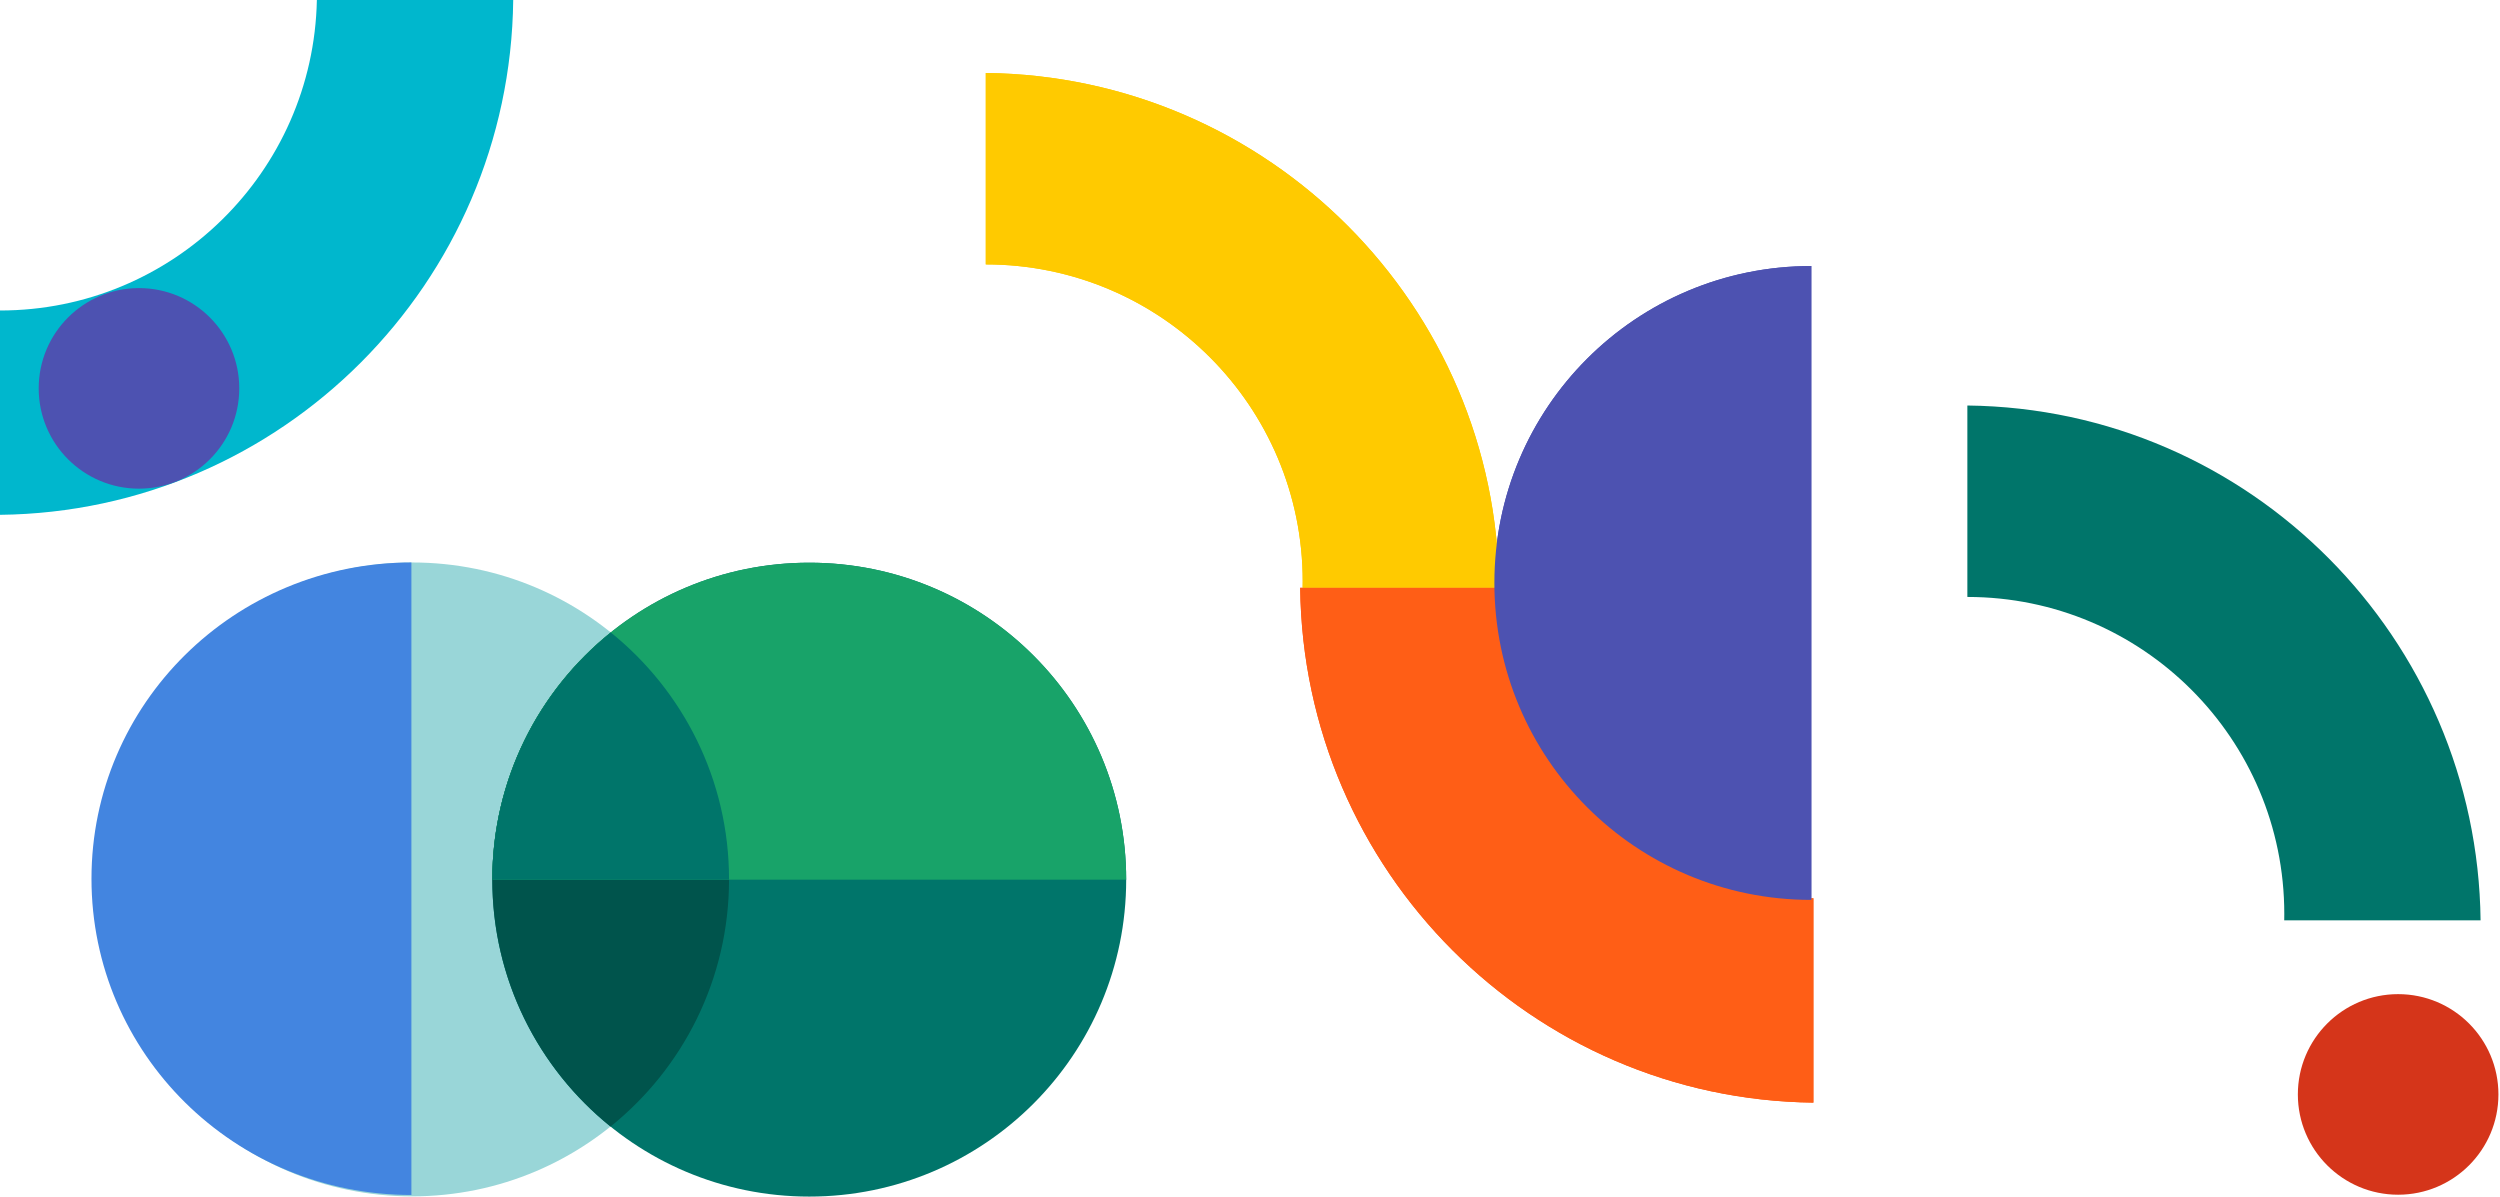
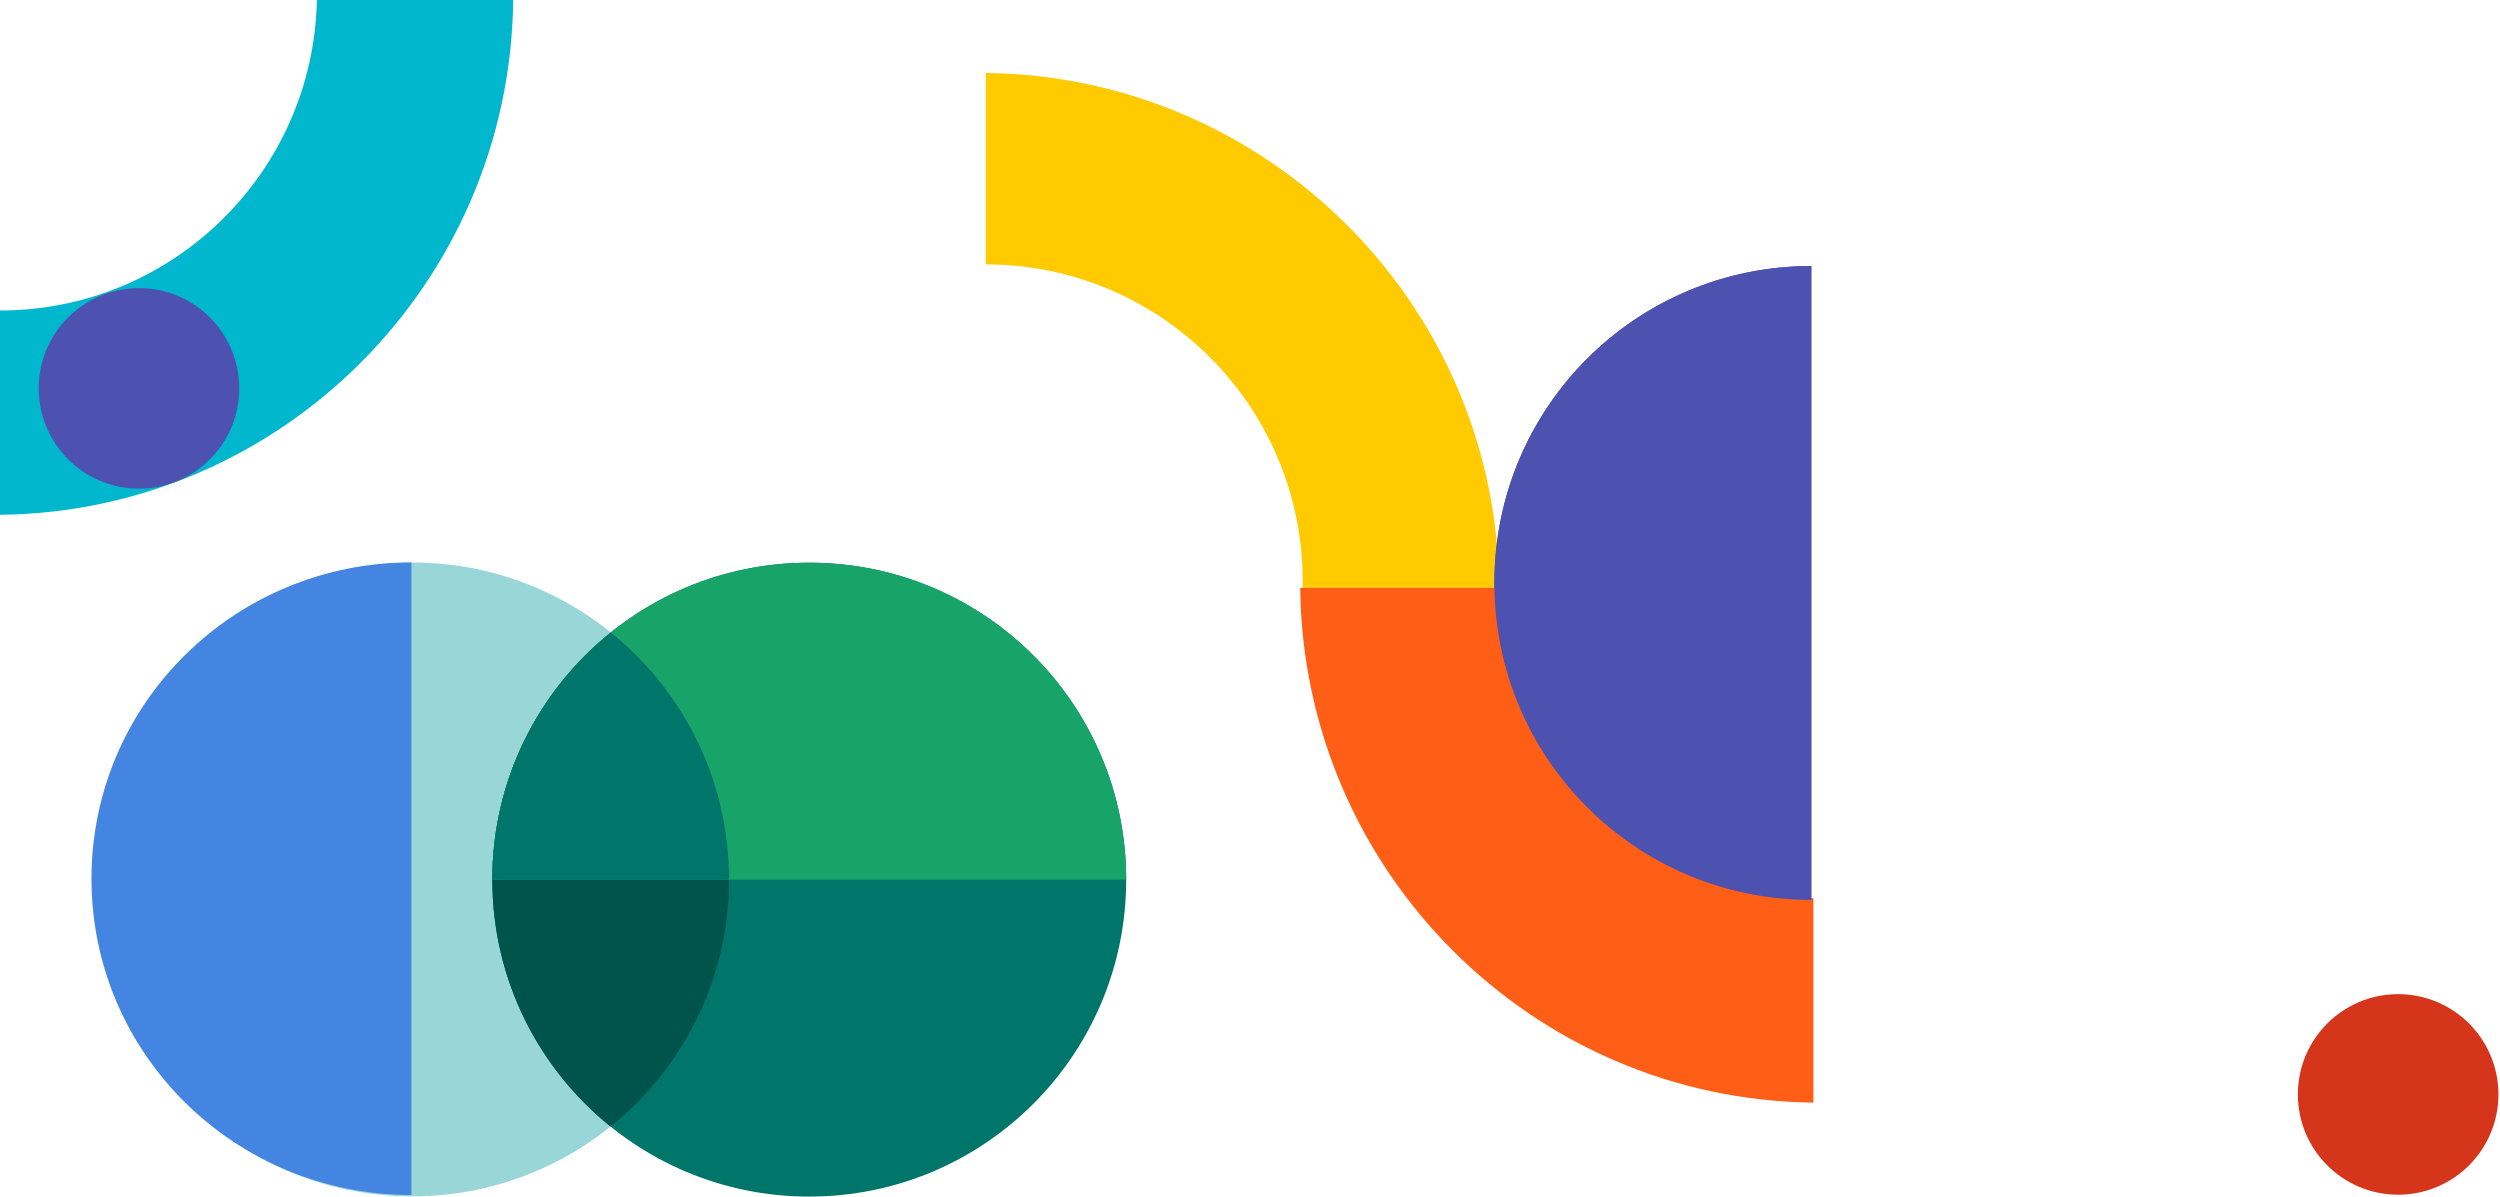
<svg xmlns="http://www.w3.org/2000/svg" width="585" height="280" viewBox="0 0 585 280" fill="none">
  <path fill-rule="evenodd" clip-rule="evenodd" d="M230.67 17.074C296.928 17.827 350.386 71.662 350.763 137.543H304.817C304.827 137.042 304.832 136.54 304.832 136.037C304.832 95.078 271.629 61.874 230.67 61.873V17.074Z" fill="#FFCA00" />
-   <path fill-rule="evenodd" clip-rule="evenodd" d="M350.561 137.544C351.361 177.684 384.051 210.001 424.336 210.2V258.013C358.454 257.26 304.996 203.802 304.243 137.544H350.561Z" fill="#FF5E16" />
  <path d="M423.849 210.578C382.815 210.578 349.686 177.449 349.686 136.414C349.686 95.379 382.815 62.25 423.849 62.25" fill="#4D52B1" />
-   <path fill-rule="evenodd" clip-rule="evenodd" d="M230.67 17.074C296.928 17.827 350.386 71.662 350.763 137.543H304.817C304.827 137.042 304.832 136.54 304.832 136.037C304.832 95.078 271.629 61.874 230.67 61.873V17.074Z" fill="#FFCA00" />
  <path fill-rule="evenodd" clip-rule="evenodd" d="M350.561 137.544C351.361 177.684 384.051 210.001 424.336 210.2V258.013C358.454 257.26 304.996 203.802 304.243 137.544H350.561Z" fill="#FF5E16" />
  <path d="M423.849 210.578C382.815 210.578 349.686 177.449 349.686 136.414C349.686 95.379 382.815 62.25 423.849 62.25" fill="#4D52B1" />
  <path d="M96.432 279.947C137.391 279.947 170.596 246.743 170.596 205.783C170.596 164.823 137.391 131.619 96.432 131.619C55.472 131.619 22.268 164.823 22.268 205.783C22.268 246.743 55.472 279.947 96.432 279.947Z" fill="#99D6D8" />
  <path d="M189.366 280C230.325 280 263.529 246.795 263.529 205.836C263.529 164.876 230.325 131.672 189.366 131.672C148.406 131.672 115.202 164.876 115.202 205.836C115.202 246.795 148.406 280 189.366 280Z" fill="#00756A" />
  <path fill-rule="evenodd" clip-rule="evenodd" d="M142.932 148.004C126.023 161.597 115.202 182.453 115.202 205.836C115.202 229.189 125.995 250.021 142.866 263.615C159.774 250.022 170.596 229.166 170.596 205.783C170.596 182.43 159.802 161.598 142.932 148.004Z" fill="#00544C" />
  <path d="M115.202 205.836C115.202 164.801 148.331 131.672 189.366 131.672C230.4 131.672 263.529 164.801 263.529 205.836" fill="#18A369" />
  <path fill-rule="evenodd" clip-rule="evenodd" d="M170.596 205.837H115.202C115.202 182.454 126.023 161.598 142.932 148.005C159.802 161.599 170.596 182.431 170.596 205.784C170.596 205.802 170.596 205.819 170.596 205.837Z" fill="#00756A" />
  <path d="M96.27 131.619C54.849 131.619 21.407 164.676 21.407 205.622C21.407 246.567 54.849 279.624 96.27 279.624" fill="#4385E0" />
  <path fill-rule="evenodd" clip-rule="evenodd" d="M0 72.657C40.455 72.656 73.345 40.264 74.147 0H120.093C119.34 66.258 65.882 119.716 0 120.469V72.657Z" fill="#00B7CD" />
  <circle cx="32.521" cy="90.88" r="23.467" fill="#4D52B1" />
-   <path fill-rule="evenodd" clip-rule="evenodd" d="M460.362 94.889C526.62 95.642 579.702 149.476 580.455 215.358H534.509C534.519 214.857 534.524 214.355 534.524 213.851C534.524 172.892 501.321 139.688 460.362 139.687V94.889Z" fill="#00756A" />
  <circle cx="561.165" cy="256.096" r="23.467" fill="#D5351A" />
</svg>